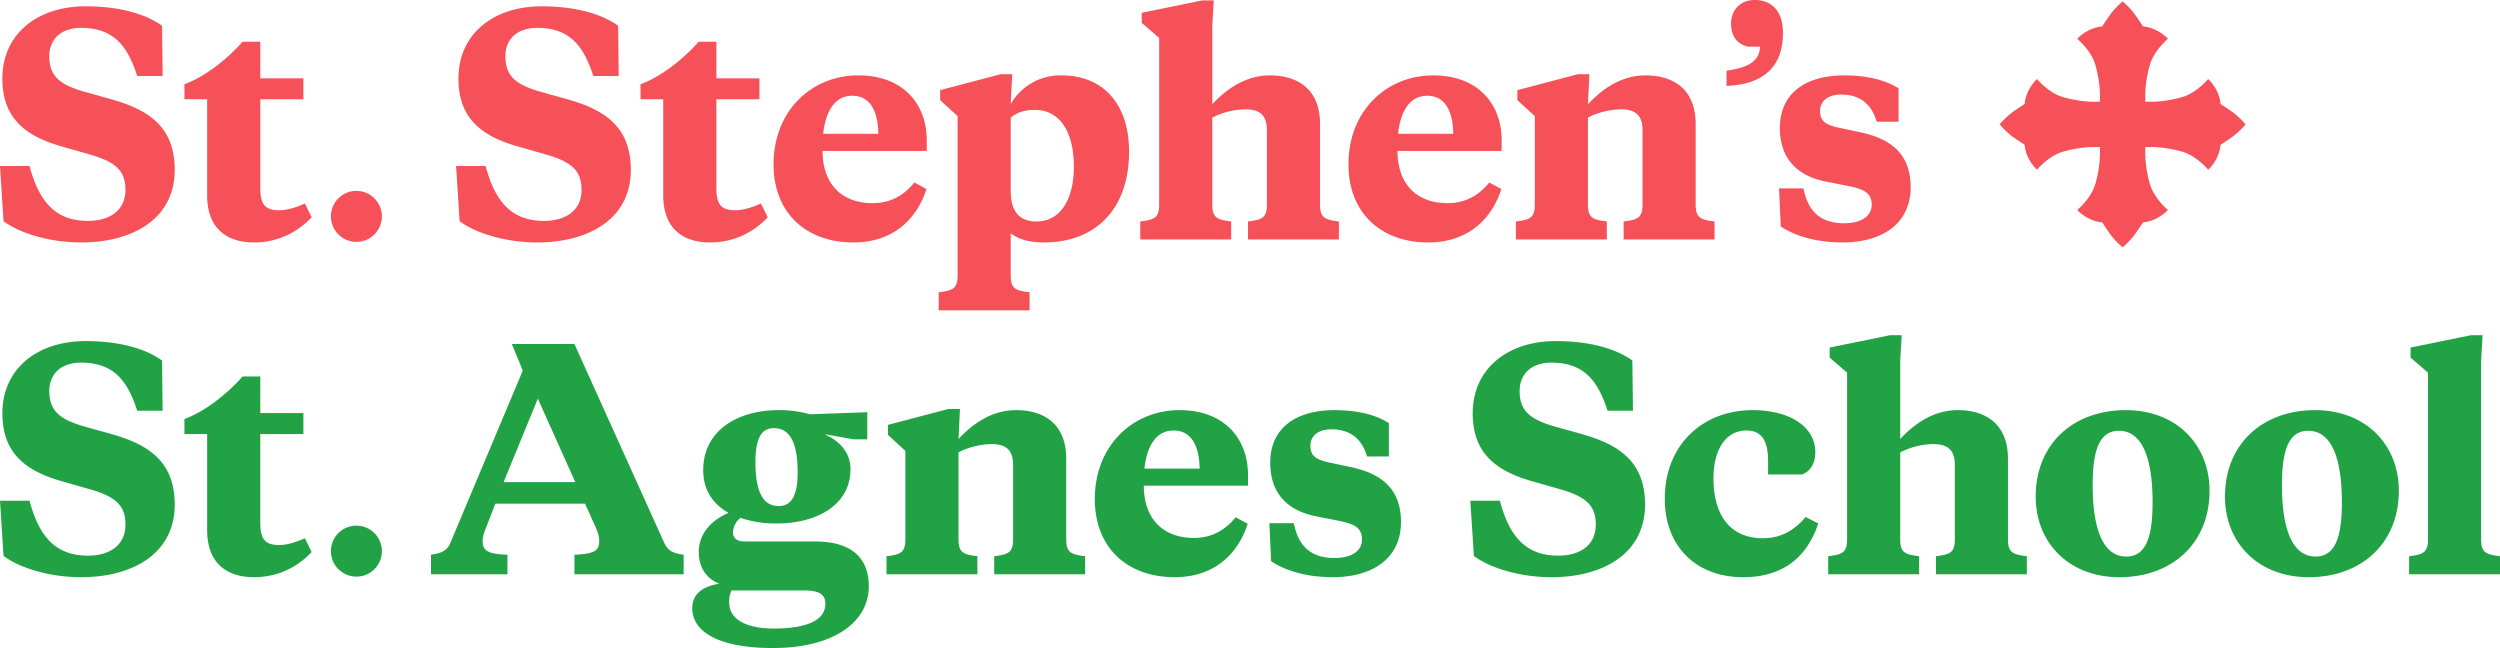
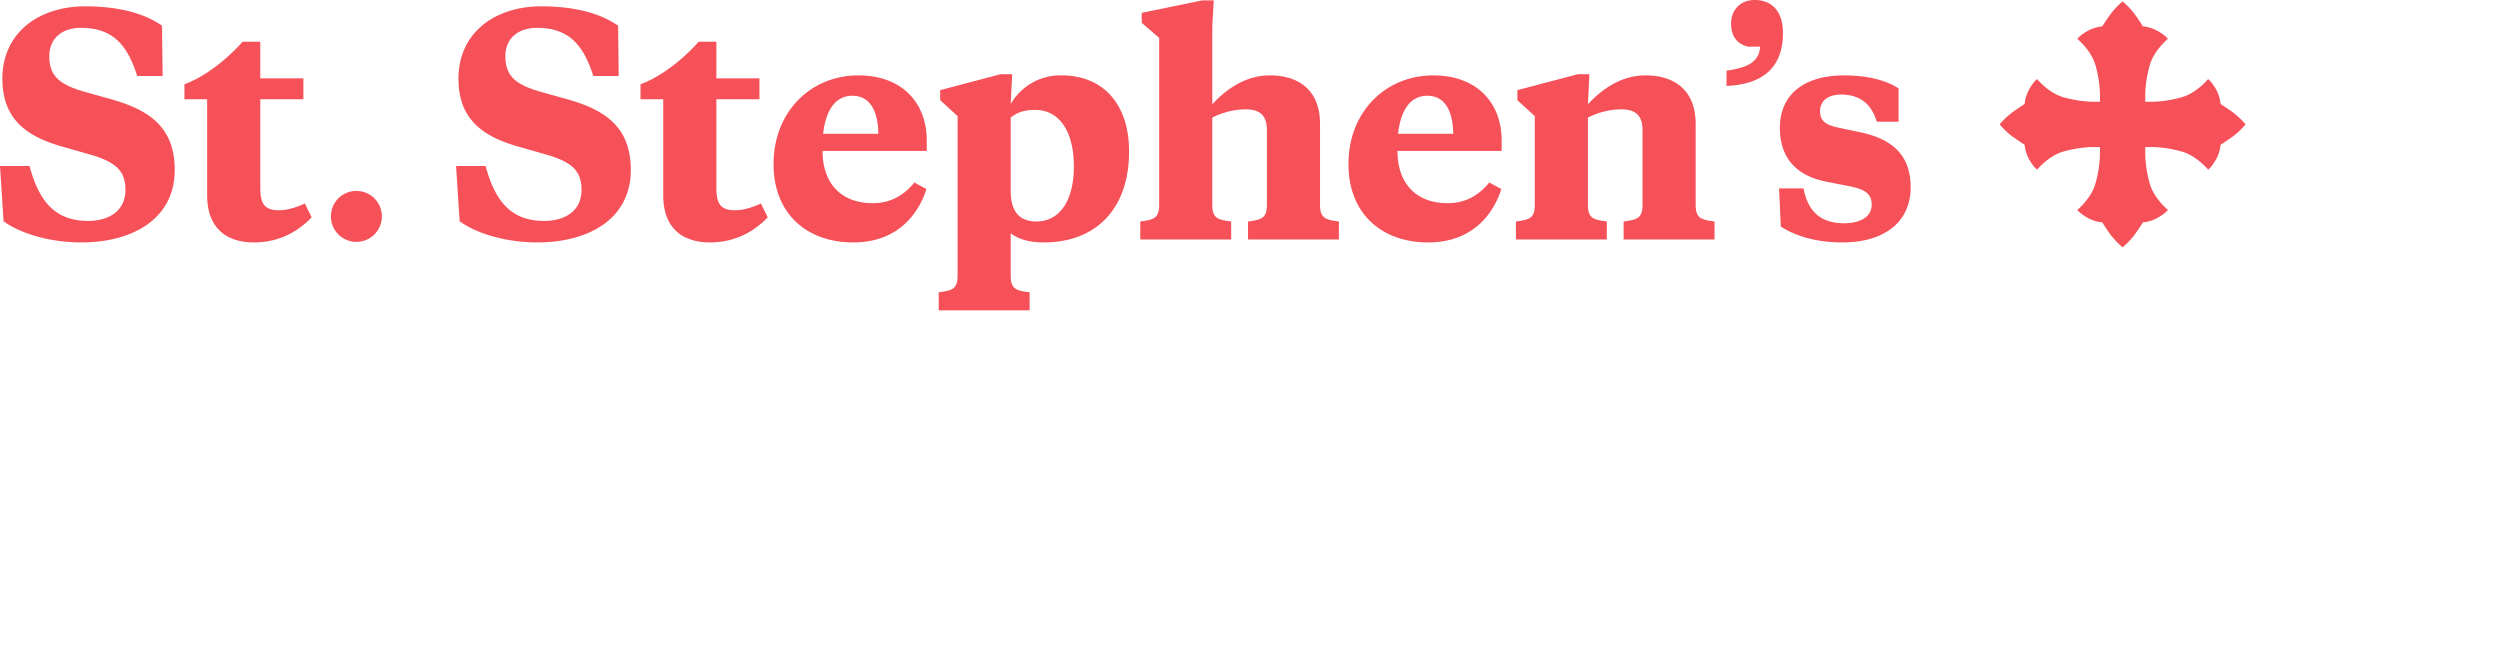
<svg xmlns="http://www.w3.org/2000/svg" id="Logo" width="1655.325" height="429.077" viewBox="0 0 1655.325 429.077">
  <g transform="translate(719.526 186.509)">
    <g transform="translate(-719.526 -186.508)">
      <path d="M1224.282,167.791c26.385,0,45.142-12.508,45.142-36.548,0-21.887-12.891-32.041-33.218-36.347l-14.661-3.12c-8.01-1.761-12.116-4.105-12.116-10.948,0-7.034,5.675-10.948,13.876-10.948,12.116,0,20.135,5.866,23.647,17.982h14.46V65.784c-8.986-5.866-21.887-8.6-35.964-8.6-25.983,0-42.6,12.116-42.6,34.787,0,21.3,12.508,32.05,30.682,35.572l14.853,2.929c9.579,1.952,15.245,4.3,15.245,12.307,0,8.211-7.819,12.316-18.182,12.316-15.628,0-24.031-7.819-26.969-23.064H1182.27l1.167,25.208c9.188,6.058,23.064,10.556,40.845,10.556M1169.734,38.158c-.629,11.03-9.926,14.032-22.224,15.92v10.09c25.217-1.1,37.36-13.247,37.36-35.152,0-14.032-7.1-21.75-18.757-21.75-9.771,0-15.6,6.934-15.6,15.6,0,8.357,3.941,13.557,11.185,15.291Zm-77.849,104.616c0,9-3.512,9.972-12.508,11.139v11.924h60.2V153.914c-9-1.168-12.508-2.144-12.508-11.139V89.23c0-21.887-13.676-32.05-33.227-32.05-16.613,0-29.5,9.771-38.108,19.15l.976-19.934h-7.618l-40.07,10.556v6.642l11.531,10.556v58.626c0,9-3.512,9.972-12.5,11.139v11.924h60.186V153.914c-8.986-1.168-12.508-2.144-12.508-11.139V85.125a50.3,50.3,0,0,1,21.886-5.474c9.963,0,14.269,4.306,14.269,13.876ZM949.362,70.665c11.723,0,17.005,10.163,17.2,25.208H930.012c1.569-14.46,7.426-25.208,19.35-25.208m3.914-13.484c-30.882,0-56.09,23.447-56.09,58.827,0,32.634,21.878,51.784,52.76,51.784,28.337,0,42.8-17.59,48.472-35.371l-8.019-4.3c-6.642,8.2-15.427,13.676-27.552,13.676-21.1,0-33.218-13.283-33.218-34.586H998.61v-7.034c0-24.04-15.628-43-45.334-43M771.842,32.365v110.41c0,9-3.522,9.972-12.508,11.139v11.924H819.52V153.914c-8.986-1.168-12.508-2.144-12.508-11.139V85.125a50.338,50.338,0,0,1,21.9-5.474c9.963,0,14.26,4.306,14.26,13.876v49.247c0,9-3.522,9.972-12.5,11.139v11.924h60.177V153.914c-8.977-1.168-12.5-2.144-12.5-11.139V89.23c0-21.887-13.685-32.05-33.227-32.05-16.6,0-29.5,9.771-38.108,19.15V24.546l.976-17.006H800.37l-40.06,8.211v6.642Zm-81.3,121.549c-11.532,0-17.006-7.034-17.006-20.126V85.125c4.89-3.9,9.78-5.082,16.221-5.082,15.637,0,25.6,13.685,25.6,37.524,0,21.887-8.986,36.347-24.815,36.347m4.89,13.876c34.586,0,56.473-22.279,56.473-60.186,0-31.074-16.8-50.424-44.75-50.424a37.984,37.984,0,0,0-33.619,18.958l.985-19.743H666.9l-40.06,10.556v6.642l11.532,10.556V189.677c0,9-3.522,9.963-12.508,11.14v11.924h60.2V200.817c-9-1.177-12.517-2.144-12.517-11.14V161.733c5.666,4.3,13.1,6.058,21.9,6.058M568.694,70.665c11.733,0,17.006,10.163,17.206,25.208H549.353c1.56-14.46,7.427-25.208,19.341-25.208m3.914-13.484c-30.873,0-56.09,23.447-56.09,58.827,0,32.634,21.887,51.784,52.769,51.784,28.337,0,42.8-17.59,48.463-35.371l-8.01-4.3c-6.651,8.2-15.437,13.676-27.552,13.676-21.111,0-33.227-13.283-33.227-34.586h68.99v-7.034c0-24.04-15.637-43-45.343-43M478.648,34.9H466.924c-10.747,12.116-25.408,23.447-38.5,28.136v9.972h15.044v63.516c0,23.647,14.853,31.265,30.882,31.265,16.8,0,29.313-7.235,38.3-16.613L508.161,142c-4.7,2.144-11.149,4.489-17.006,4.489-9.187,0-12.508-3.713-12.508-14.652V73.009h28.528V59.133H478.648Zm-118.6,132.889c33.619,0,61.956-15.245,61.956-48.07,0-29.705-18.958-40.261-42.606-46.9l-16.805-4.689c-16.613-4.689-23.648-10.364-23.648-23.648,0-10.948,7.426-18.767,21.1-18.767,22.471,0,31.074,13.293,37.132,31.858h16.8L413.6,24.346c-10.756-7.819-28.145-12.891-50.625-12.891-31.849,0-55.1,18.174-55.1,47.879,0,26.184,15.236,38.1,39.476,44.941l19.15,5.474c17.4,5.082,22.863,11.331,22.863,23.255,0,13.685-10.556,20.527-24.815,20.527-21.1,0-32.251-12.125-38.692-36.356H306.3l2.345,36.548c10.747,8.01,30.49,14.068,51.4,14.068M223.433,150.7a16.87,16.87,0,1,0,16.714-17.024A16.822,16.822,0,0,0,223.433,150.7M176.668,34.9H164.944c-10.747,12.116-25.408,23.447-38.5,28.136v9.972h15.044v63.516c0,23.647,14.853,31.265,30.882,31.265,16.805,0,29.313-7.235,38.3-16.613L206.181,142c-4.7,2.144-11.149,4.489-17.006,4.489-9.187,0-12.508-3.713-12.508-14.652V73.009H205.2V59.133H176.668ZM58.065,167.791c33.61,0,61.947-15.245,61.947-48.07,0-29.705-18.949-40.261-42.6-46.9L60.611,68.128C44,63.439,36.963,57.764,36.963,44.481c0-10.948,7.426-18.767,21.1-18.767,22.471,0,31.074,13.293,37.132,31.858H112l-.392-33.227c-10.747-7.819-28.136-12.891-50.616-12.891-31.849,0-55.1,18.174-55.1,47.879,0,26.184,15.236,38.1,39.476,44.941l19.15,5.474C81.913,114.83,87.378,121.08,87.378,133c0,13.685-10.556,20.527-24.815,20.527-21.111,0-32.251-12.125-38.692-36.356H4.32l2.345,36.548c10.747,8.01,30.49,14.068,51.4,14.068" transform="translate(-4.32 -7.267)" fill="#f65058" />
-       <path d="M1647.146,48.6l.967-17.006h-7.618l-40.06,8.211v6.642l11.532,9.963V166.826c0,9-3.521,9.972-12.508,11.139V189.89h60.186V177.966c-8.987-1.168-12.5-2.144-12.5-11.139Zm-114.1,143.244c34.395,0,59.611-22.078,59.611-57.258,0-30.289-21.7-53.353-55.506-53.353-34.395,0-59.6,22.087-59.6,57.258,0,30.289,21.7,53.353,55.5,53.353m4.507-13.676c-15.245,0-22.288-17.79-22.288-47.295,0-21.5,3.723-35.964,17.4-35.964,15.245,0,22.279,17.79,22.279,47.295,0,21.5-3.713,35.964-17.389,35.964m-129.852,13.676c34.4,0,59.612-22.078,59.612-57.258,0-30.289-21.7-53.353-55.506-53.353-34.386,0-59.6,22.087-59.6,57.258,0,30.289,21.7,53.353,55.5,53.353m4.507-13.676c-15.245,0-22.279-17.79-22.279-47.295,0-21.5,3.713-35.964,17.389-35.964,15.245,0,22.279,17.79,22.279,47.295,0,21.5-3.714,35.964-17.389,35.964M1227.339,56.407V166.826c0,9-3.521,9.972-12.508,11.139V189.89h60.186V177.966c-8.987-1.168-12.508-2.144-12.508-11.139v-57.65a50.307,50.307,0,0,1,21.9-5.474c9.962,0,14.259,4.306,14.259,13.876v49.247c0,9-3.521,9.972-12.5,11.139V189.89h60.177V177.966c-8.986-1.168-12.5-2.144-12.5-11.139V113.282c0-21.887-13.685-32.05-33.227-32.05-16.6,0-29.5,9.771-38.108,19.15V48.6l.976-17.006h-7.618l-40.06,8.211v6.642Zm-88.468,70.158c0-20.71,9.187-31.849,21.7-31.849,11.915,0,14.451,9.187,14.451,20.91v8.211H1197.5c5.273-1.952,8.795-7.043,8.795-14.661,0-17.781-18.183-27.945-41.429-27.945-33.227,0-58.243,23.064-58.243,58.626,0,31.466,20.518,51.984,51.985,51.984,25.992,0,42.213-13.092,49.639-35.562l-8.4-4.306c-6.843,8.211-15.637,14.077-28.337,14.077-21.695,0-32.634-15.446-32.634-39.485m-107.244,65.277c33.6,0,61.938-15.245,61.938-48.07,0-29.705-18.958-40.261-42.6-46.9l-16.814-4.689c-16.6-4.689-23.638-10.364-23.638-23.648,0-10.948,7.426-18.767,21.111-18.767,22.47,0,31.065,13.293,37.123,31.858h16.8l-.383-33.227c-10.757-7.819-28.146-12.891-50.625-12.891-31.849,0-55.1,18.174-55.1,47.879,0,26.184,15.245,38.1,39.476,44.941l19.15,5.474c17.389,5.082,22.863,11.331,22.863,23.255,0,13.685-10.547,20.518-24.815,20.518-21.111,0-32.251-12.116-38.692-36.347H977.872l2.354,36.548c10.747,8.01,30.481,14.068,51.4,14.068m-144.823,0c26.393,0,45.151-12.508,45.151-36.548,0-21.887-12.9-32.041-33.227-36.347l-14.652-3.129c-8.019-1.752-12.116-4.1-12.116-10.939,0-7.034,5.666-10.948,13.867-10.948,12.125,0,20.135,5.866,23.657,17.982h14.451V89.835c-8.977-5.866-21.887-8.6-35.955-8.6-25.983,0-42.606,12.116-42.606,34.787,0,21.3,12.508,32.05,30.682,35.572l14.862,2.929c9.57,1.952,15.236,4.3,15.236,12.307,0,8.211-7.819,12.316-18.174,12.316-15.637,0-24.04-7.819-26.968-23.064H844.792l1.177,25.208c9.178,6.058,23.064,10.556,40.836,10.556M781.421,94.716c11.724,0,17.006,10.163,17.2,25.207H762.071c1.56-14.46,7.426-25.207,19.35-25.207m3.9-13.484c-30.873,0-56.09,23.447-56.09,58.827,0,32.634,21.887,51.784,52.769,51.784,28.337,0,42.8-17.59,48.472-35.371l-8.019-4.3c-6.642,8.2-15.436,13.676-27.552,13.676-21.1,0-33.227-13.293-33.227-34.6h68.99V124.23c0-24.04-15.638-43-45.343-43m-110.2,85.594c0,9-3.512,9.972-12.508,11.139V189.89H722.8V177.966c-8.977-1.168-12.5-2.144-12.5-11.139V113.282c0-21.887-13.676-32.05-33.227-32.05-16.6,0-29.5,9.771-38.1,19.15l.976-19.934h-7.627L592.269,91v6.642L603.791,108.2v58.626c0,9-3.513,9.972-12.5,11.139V189.89h60.186V177.966c-8.986-1.168-12.5-2.144-12.5-11.139v-57.65a50.2,50.2,0,0,1,21.887-5.474c9.963,0,14.26,4.306,14.26,13.876ZM519.958,144.748c-11.723,0-15.437-11.924-15.437-29.322,0-13.475,2.938-22.279,12.116-22.279,11.924,0,15.829,11.924,15.829,29.322,0,13.475-3.12,22.279-12.508,22.279m16.8,55.889c8.6,0,14.077,1.761,14.077,8.795,0,11.915-14.46,16.413-34.2,16.413-17.781,0-29.5-5.866-29.5-17.2a16.832,16.832,0,0,1,1.56-8.01Zm-16.6-119.405c-29.122,0-50.224,14.661-50.224,39.668,0,13.484,6.642,22.671,16.805,28.346C475.993,153.734,467,162.529,467,175.229c0,9.972,5.082,17.781,13.685,20.91-9.771,1.56-17.982,5.866-17.982,16.221,0,15.829,17.781,26.384,53.353,26.384,40.261,0,63.516-17.2,63.516-40.845,0-18.374-10.948-29.705-35.572-29.705H497.3c-5.082,0-7.627-2.345-7.627-5.857a12.821,12.821,0,0,1,4.89-9.78A73.241,73.241,0,0,0,518.4,156.28c27.552,0,49.056-12.709,49.056-35.964,0-10.556-6.843-18.566-16.422-22.671v-.383l18.566,3.321h8.986V82.6l-38.108,1.369a72.7,72.7,0,0,0-20.317-2.737M360.437,73.614l24.815,55.305H337.766Zm38.3,85.2c1.569,3.522,2.345,6.249,2.345,8.795,0,6.642-2.929,8.795-16.413,9.379v12.9H456.98v-12.9c-6.259-.976-10.163-1.952-12.9-8.01L384.669,37.458H343.24l7.226,17.581-47.879,113.94c-2.345,5.857-6.833,7.034-12.891,8.01v12.9h50.616v-12.9c-13.493-.584-16.422-2.737-16.422-9.379,0-2.545.976-5.474,2.345-8.795l6.058-15.637H391.7Zm-175.3,15.938a16.87,16.87,0,1,0,16.714-17.024,16.822,16.822,0,0,0-16.714,17.024m-46.766-115.8H164.944C154.2,71.068,139.536,82.4,126.444,87.089v9.972h15.044v63.516c0,23.647,14.853,31.265,30.882,31.265,16.805,0,29.313-7.235,38.3-16.613l-4.489-9.178c-4.7,2.144-11.149,4.489-17.006,4.489-9.187,0-12.508-3.713-12.508-14.652V97.061H205.2V83.184H176.668ZM58.065,191.842c33.61,0,61.947-15.245,61.947-48.07,0-29.705-18.949-40.261-42.6-46.9L60.611,92.18C44,87.49,36.963,81.816,36.963,68.532c0-10.948,7.426-18.767,21.1-18.767,22.471,0,31.074,13.293,37.132,31.858H112L111.61,48.4c-10.747-7.819-28.136-12.891-50.616-12.891-31.849,0-55.1,18.174-55.1,47.879,0,26.184,15.236,38.1,39.476,44.941l19.15,5.474c17.4,5.082,22.863,11.331,22.863,23.255,0,13.685-10.556,20.518-24.815,20.518-21.111,0-32.251-12.116-38.692-36.347H4.32l2.345,36.548c10.747,8.01,30.49,14.068,51.4,14.068" transform="translate(-4.32 190.332)" fill="#21a244" />
      <path d="M304.33,81.14c-3.978-2.91-8.576-5.821-8.576-5.821A25.421,25.421,0,0,0,292.7,65.53c-2.755-4.9-5.209-6.742-5.209-6.742s-7.344,9.032-17.143,11.942A79.557,79.557,0,0,1,251.37,73.8h-5.5v-5.5a79.659,79.659,0,0,1,3.066-18.986c2.9-9.789,11.933-17.143,11.933-17.143s-1.834-2.445-6.733-5.2a25.557,25.557,0,0,0-9.8-3.065s-2.911-4.589-5.812-8.567a54.644,54.644,0,0,0-7.655-7.965,54.646,54.646,0,0,0-7.654,7.965c-2.91,3.978-5.821,8.567-5.821,8.567a25.538,25.538,0,0,0-9.789,3.065c-4.9,2.755-6.742,5.2-6.742,5.2s9.032,7.353,11.942,17.143a79.372,79.372,0,0,1,3.057,18.986v5.5H210.37a79.658,79.658,0,0,1-18.985-3.065c-9.789-2.91-17.143-11.942-17.143-11.942s-2.445,1.843-5.2,6.742a25.5,25.5,0,0,0-3.065,9.789s-4.589,2.91-8.567,5.821a54.635,54.635,0,0,0-7.964,7.654,54.636,54.636,0,0,0,7.964,7.654c3.978,2.91,8.567,5.812,8.567,5.812a25.56,25.56,0,0,0,3.065,9.8c2.755,4.9,5.2,6.733,5.2,6.733s7.353-9.032,17.143-11.933a79.658,79.658,0,0,1,18.985-3.065h5.492l.009,5.5a79.563,79.563,0,0,1-3.066,18.976c-2.91,9.8-11.942,17.152-11.942,17.152s1.843,2.445,6.742,5.2a25.382,25.382,0,0,0,9.789,3.056s2.911,4.6,5.821,8.576a54.884,54.884,0,0,0,7.654,7.956,54.882,54.882,0,0,0,7.655-7.956c2.91-3.978,5.812-8.576,5.812-8.576a25.443,25.443,0,0,0,9.8-3.056c4.9-2.755,6.733-5.2,6.733-5.2s-9.032-7.353-11.933-17.152a79.556,79.556,0,0,1-3.066-18.976v-5.5h5.5a79.557,79.557,0,0,1,18.977,3.065c9.8,2.9,17.143,11.933,17.143,11.933s2.454-1.834,5.209-6.733a25.442,25.442,0,0,0,3.056-9.8s4.6-2.9,8.576-5.812a54.863,54.863,0,0,0,7.956-7.654,54.863,54.863,0,0,0-7.956-7.654" transform="translate(1174.57 -6.439)" fill="#f65058" />
    </g>
  </g>
</svg>